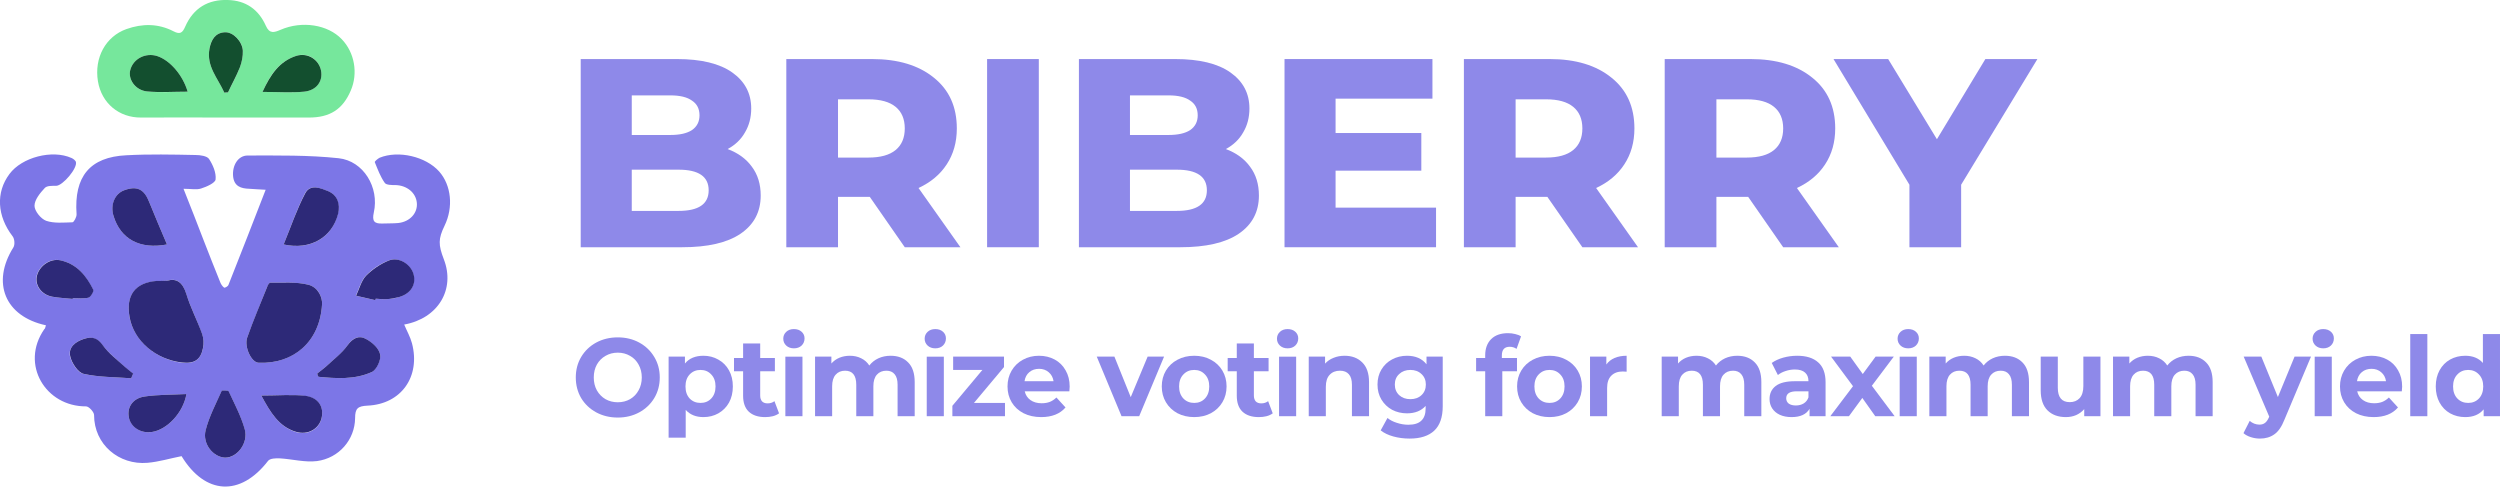
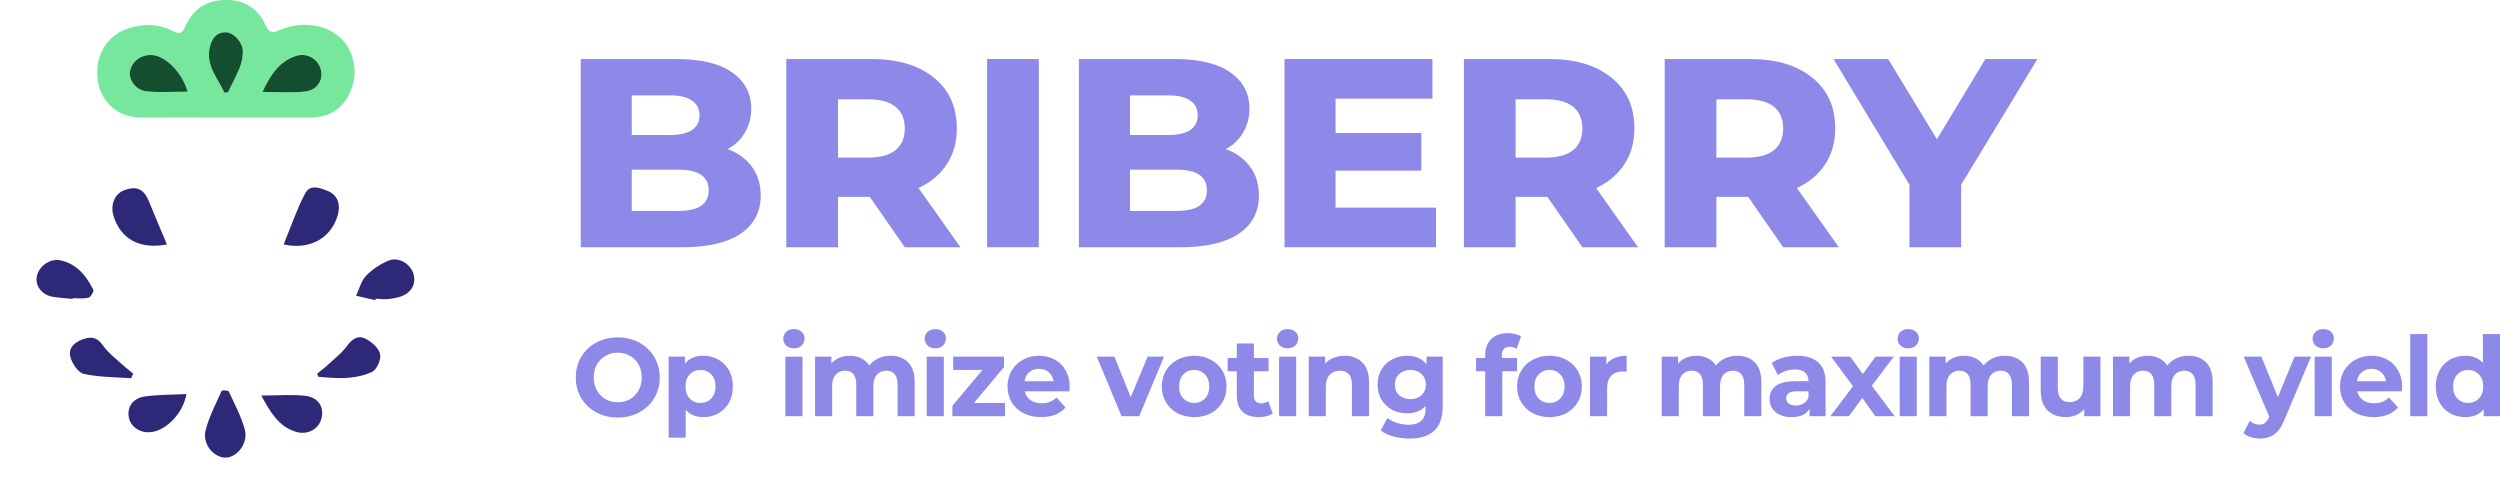
<svg xmlns="http://www.w3.org/2000/svg" width="254" height="50" viewBox="0 0 254 50" fill="none">
  <path d="M199.252 18.768V25.119H193.998V18.768L186.284 6H191.837L196.791 14.146L201.713 6H207L199.252 18.768Z" fill="#8E89E9" />
  <path d="M177.613 19.999H174.387V25.119H169.134V6H177.846C180.483 6 182.578 6.632 184.13 7.895C185.682 9.137 186.458 10.855 186.458 13.049C186.458 14.446 186.114 15.665 185.427 16.707C184.762 17.727 183.809 18.524 182.567 19.101L186.823 25.119H181.171L177.613 19.999ZM181.171 13.049C181.171 12.096 180.86 11.364 180.24 10.855C179.619 10.345 178.699 10.09 177.48 10.09H174.387V16.009H177.48C178.699 16.009 179.619 15.754 180.24 15.244C180.86 14.734 181.171 14.002 181.171 13.049Z" fill="#8E89E9" />
  <path d="M157.211 19.999H153.986V25.119H148.732V6H157.444C160.082 6 162.177 6.632 163.729 7.895C165.28 9.137 166.056 10.855 166.056 13.049C166.056 14.446 165.713 15.665 165.025 16.707C164.36 17.727 163.407 18.524 162.166 19.101L166.422 25.119H160.769L157.211 19.999ZM160.769 13.049C160.769 12.096 160.459 11.364 159.838 10.855C159.218 10.345 158.298 10.09 157.078 10.09H153.986V16.009H157.078C158.298 16.009 159.218 15.754 159.838 15.244C160.459 14.734 160.769 14.002 160.769 13.049Z" fill="#8E89E9" />
  <path d="M145.902 21.096V25.119H130.507V6H145.536V10.023H135.694V13.515H144.406V17.339H135.694V21.096H145.902Z" fill="#8E89E9" />
  <path d="M124.548 15.144C125.612 15.543 126.432 16.142 127.008 16.94C127.607 17.738 127.906 18.713 127.906 19.866C127.906 21.528 127.219 22.825 125.845 23.756C124.492 24.665 122.52 25.119 119.926 25.119H109.618V6H119.394C121.855 6 123.728 6.454 125.013 7.363C126.299 8.272 126.942 9.491 126.942 11.021C126.942 11.93 126.731 12.739 126.31 13.448C125.911 14.158 125.324 14.723 124.548 15.144ZM114.805 9.691V13.714H118.729C119.682 13.714 120.414 13.548 120.924 13.216C121.433 12.861 121.688 12.362 121.688 11.719C121.688 11.054 121.433 10.555 120.924 10.223C120.436 9.868 119.704 9.691 118.729 9.691H114.805ZM119.56 21.428C121.6 21.428 122.619 20.73 122.619 19.334C122.619 17.937 121.6 17.239 119.56 17.239H114.805V21.428H119.56Z" fill="#8E89E9" />
  <path d="M100.289 6H105.543V25.119H100.289V6Z" fill="#8E89E9" />
  <path d="M88.368 19.999H85.142V25.119H79.889V6H88.6C91.238 6 93.333 6.632 94.885 7.895C96.437 9.137 97.213 10.855 97.213 13.049C97.213 14.446 96.869 15.665 96.182 16.707C95.517 17.727 94.564 18.524 93.322 19.101L97.578 25.119H91.925L88.368 19.999ZM91.925 13.049C91.925 12.096 91.615 11.364 90.995 10.855C90.374 10.345 89.454 10.09 88.235 10.09H85.142V16.009H88.235C89.454 16.009 90.374 15.754 90.995 15.244C91.615 14.734 91.925 14.002 91.925 13.049Z" fill="#8E89E9" />
  <path d="M73.93 15.144C74.994 15.543 75.814 16.142 76.39 16.94C76.989 17.738 77.288 18.713 77.288 19.866C77.288 21.528 76.601 22.825 75.227 23.756C73.874 24.665 71.901 25.119 69.308 25.119H59V6H68.776C71.236 6 73.109 6.454 74.395 7.363C75.681 8.272 76.324 9.491 76.324 11.021C76.324 11.93 76.113 12.739 75.692 13.448C75.293 14.158 74.706 14.723 73.93 15.144ZM64.187 9.691V13.714H68.111C69.064 13.714 69.796 13.548 70.305 13.216C70.815 12.861 71.07 12.362 71.07 11.719C71.07 11.054 70.815 10.555 70.305 10.223C69.818 9.868 69.086 9.691 68.111 9.691H64.187ZM68.942 21.428C70.981 21.428 72.001 20.73 72.001 19.334C72.001 17.937 70.981 17.239 68.942 17.239H64.187V21.428H68.942Z" fill="#8E89E9" />
  <path d="M253.999 33.94V42.287H252.34V41.59C251.909 42.115 251.286 42.377 250.469 42.377C249.904 42.377 249.392 42.25 248.932 41.995C248.479 41.74 248.122 41.376 247.862 40.904C247.603 40.431 247.473 39.883 247.473 39.261C247.473 38.638 247.603 38.091 247.862 37.618C248.122 37.146 248.479 36.782 248.932 36.527C249.392 36.272 249.904 36.145 250.469 36.145C251.234 36.145 251.831 36.388 252.262 36.876V33.94H253.999ZM250.769 40.937C251.208 40.937 251.571 40.787 251.861 40.487C252.151 40.18 252.295 39.771 252.295 39.261C252.295 38.751 252.151 38.346 251.861 38.046C251.571 37.738 251.208 37.585 250.769 37.585C250.324 37.585 249.956 37.738 249.667 38.046C249.377 38.346 249.232 38.751 249.232 39.261C249.232 39.771 249.377 40.18 249.667 40.487C249.956 40.787 250.324 40.937 250.769 40.937Z" fill="#8E89E9" />
  <path d="M244.881 33.94H246.618V42.287H244.881V33.94Z" fill="#8E89E9" />
  <path d="M244.058 39.283C244.058 39.306 244.047 39.463 244.025 39.756H239.492C239.573 40.131 239.767 40.427 240.071 40.645C240.375 40.862 240.754 40.971 241.207 40.971C241.519 40.971 241.794 40.926 242.031 40.836C242.276 40.739 242.503 40.588 242.711 40.386L243.635 41.398C243.071 42.051 242.247 42.377 241.163 42.377C240.487 42.377 239.889 42.246 239.369 41.983C238.85 41.714 238.449 41.342 238.166 40.87C237.884 40.397 237.743 39.861 237.743 39.261C237.743 38.668 237.881 38.136 238.155 37.663C238.437 37.183 238.82 36.812 239.302 36.55C239.793 36.279 240.338 36.145 240.94 36.145C241.526 36.145 242.057 36.272 242.532 36.527C243.008 36.782 243.379 37.15 243.646 37.63C243.921 38.102 244.058 38.653 244.058 39.283ZM240.951 37.472C240.557 37.472 240.227 37.585 239.96 37.81C239.692 38.035 239.529 38.342 239.47 38.732H242.421C242.362 38.35 242.198 38.046 241.931 37.821C241.664 37.588 241.337 37.472 240.951 37.472Z" fill="#8E89E9" />
  <path d="M235.172 36.235H236.909V42.288H235.172V36.235ZM236.04 35.391C235.721 35.391 235.461 35.297 235.261 35.11C235.06 34.922 234.96 34.69 234.96 34.412C234.96 34.135 235.06 33.902 235.261 33.715C235.461 33.527 235.721 33.434 236.04 33.434C236.36 33.434 236.62 33.524 236.82 33.704C237.02 33.884 237.121 34.109 237.121 34.379C237.121 34.671 237.02 34.915 236.82 35.11C236.62 35.297 236.36 35.391 236.04 35.391Z" fill="#8E89E9" />
  <path d="M234.797 36.234L232.091 42.658C231.816 43.356 231.475 43.847 231.066 44.132C230.665 44.417 230.179 44.56 229.607 44.56C229.295 44.56 228.987 44.511 228.683 44.413C228.378 44.316 228.13 44.181 227.937 44.008L228.571 42.76C228.705 42.88 228.857 42.973 229.028 43.041C229.206 43.108 229.381 43.142 229.552 43.142C229.789 43.142 229.982 43.082 230.131 42.962C230.279 42.85 230.413 42.658 230.532 42.388L230.554 42.332L227.959 36.234H229.752L231.434 40.341L233.127 36.234H234.797Z" fill="#8E89E9" />
  <path d="M222.356 36.145C223.106 36.145 223.7 36.37 224.138 36.82C224.583 37.262 224.806 37.93 224.806 38.822V42.287H223.069V39.092C223.069 38.612 222.968 38.256 222.768 38.023C222.575 37.783 222.296 37.663 221.932 37.663C221.524 37.663 221.201 37.798 220.963 38.068C220.726 38.331 220.607 38.725 220.607 39.25V42.287H218.87V39.092C218.87 38.14 218.491 37.663 217.733 37.663C217.332 37.663 217.013 37.798 216.776 38.068C216.538 38.331 216.419 38.725 216.419 39.25V42.287H214.682V36.234H216.341V36.932C216.564 36.677 216.835 36.482 217.154 36.347C217.481 36.212 217.837 36.145 218.224 36.145C218.647 36.145 219.029 36.231 219.371 36.403C219.712 36.568 219.987 36.812 220.195 37.135C220.44 36.82 220.748 36.576 221.119 36.403C221.498 36.231 221.91 36.145 222.356 36.145Z" fill="#8E89E9" />
  <path d="M213.406 36.234V42.287H211.758V41.567C211.528 41.83 211.253 42.032 210.933 42.175C210.614 42.31 210.269 42.377 209.898 42.377C209.111 42.377 208.487 42.148 208.026 41.691C207.566 41.233 207.336 40.554 207.336 39.654V36.234H209.073V39.396C209.073 40.371 209.478 40.858 210.287 40.858C210.703 40.858 211.037 40.723 211.29 40.453C211.542 40.176 211.669 39.767 211.669 39.227V36.234H213.406Z" fill="#8E89E9" />
  <path d="M203.696 36.145C204.445 36.145 205.04 36.37 205.478 36.82C205.923 37.262 206.146 37.93 206.146 38.822V42.287H204.408V39.092C204.408 38.612 204.308 38.256 204.108 38.023C203.915 37.783 203.636 37.663 203.272 37.663C202.864 37.663 202.541 37.798 202.303 38.068C202.066 38.331 201.947 38.725 201.947 39.25V42.287H200.209V39.092C200.209 38.14 199.831 37.663 199.073 37.663C198.672 37.663 198.353 37.798 198.115 38.068C197.878 38.331 197.759 38.725 197.759 39.25V42.287H196.021V36.234H197.681V36.932C197.904 36.677 198.175 36.482 198.494 36.347C198.821 36.212 199.177 36.145 199.563 36.145C199.987 36.145 200.369 36.231 200.711 36.403C201.052 36.568 201.327 36.812 201.535 37.135C201.78 36.82 202.088 36.576 202.459 36.403C202.838 36.231 203.25 36.145 203.696 36.145Z" fill="#8E89E9" />
  <path d="M193.007 36.235H194.744V42.288H193.007V36.235ZM193.875 35.391C193.556 35.391 193.296 35.297 193.096 35.11C192.895 34.922 192.795 34.69 192.795 34.412C192.795 34.135 192.895 33.902 193.096 33.715C193.296 33.527 193.556 33.434 193.875 33.434C194.195 33.434 194.454 33.524 194.655 33.704C194.855 33.884 194.956 34.109 194.956 34.379C194.956 34.671 194.855 34.915 194.655 35.11C194.454 35.297 194.195 35.391 193.875 35.391Z" fill="#8E89E9" />
  <path d="M190.526 42.287L189.211 40.431L187.852 42.287H185.959L188.265 39.238L186.037 36.234H187.986L189.256 38.001L190.559 36.234H192.408L190.18 39.193L192.497 42.287H190.526Z" fill="#8E89E9" />
  <path d="M182.593 36.145C183.521 36.145 184.234 36.37 184.731 36.82C185.229 37.262 185.478 37.933 185.478 38.833V42.287H183.851V41.533C183.525 42.096 182.916 42.377 182.025 42.377C181.564 42.377 181.164 42.298 180.822 42.141C180.488 41.983 180.232 41.766 180.053 41.489C179.875 41.211 179.786 40.896 179.786 40.543C179.786 39.981 179.994 39.538 180.41 39.216C180.833 38.893 181.483 38.732 182.359 38.732H183.74C183.74 38.35 183.625 38.057 183.395 37.855C183.165 37.645 182.819 37.54 182.359 37.54C182.04 37.54 181.724 37.592 181.412 37.697C181.108 37.795 180.848 37.93 180.633 38.102L180.009 36.876C180.336 36.643 180.725 36.463 181.178 36.336C181.639 36.208 182.11 36.145 182.593 36.145ZM182.459 41.196C182.756 41.196 183.02 41.129 183.25 40.993C183.48 40.851 183.644 40.645 183.74 40.375V39.756H182.548C181.836 39.756 181.479 39.992 181.479 40.465C181.479 40.69 181.564 40.87 181.735 41.005C181.913 41.132 182.155 41.196 182.459 41.196Z" fill="#8E89E9" />
  <path d="M176.502 36.145C177.252 36.145 177.846 36.37 178.284 36.82C178.73 37.262 178.953 37.93 178.953 38.822V42.287H177.215V39.092C177.215 38.612 177.115 38.256 176.914 38.023C176.721 37.783 176.443 37.663 176.079 37.663C175.671 37.663 175.348 37.798 175.11 38.068C174.872 38.331 174.754 38.725 174.754 39.25V42.287H173.016V39.092C173.016 38.14 172.637 37.663 171.88 37.663C171.479 37.663 171.16 37.798 170.922 38.068C170.684 38.331 170.566 38.725 170.566 39.25V42.287H168.828V36.234H170.488V36.932C170.71 36.677 170.981 36.482 171.301 36.347C171.627 36.212 171.984 36.145 172.37 36.145C172.793 36.145 173.176 36.231 173.517 36.403C173.859 36.568 174.133 36.812 174.341 37.135C174.586 36.82 174.895 36.576 175.266 36.403C175.645 36.231 176.057 36.145 176.502 36.145Z" fill="#8E89E9" />
  <path d="M163.205 37.033C163.413 36.741 163.692 36.52 164.041 36.37C164.397 36.219 164.806 36.145 165.266 36.145V37.765C165.073 37.75 164.943 37.742 164.876 37.742C164.379 37.742 163.989 37.885 163.707 38.17C163.424 38.447 163.283 38.867 163.283 39.43V42.287H161.546V36.234H163.205V37.033Z" fill="#8E89E9" />
  <path d="M157.433 42.377C156.801 42.377 156.233 42.246 155.728 41.983C155.231 41.714 154.841 41.342 154.559 40.87C154.277 40.397 154.136 39.861 154.136 39.261C154.136 38.661 154.277 38.125 154.559 37.652C154.841 37.18 155.231 36.812 155.728 36.55C156.233 36.279 156.801 36.145 157.433 36.145C158.064 36.145 158.628 36.279 159.126 36.55C159.623 36.812 160.013 37.18 160.295 37.652C160.577 38.125 160.718 38.661 160.718 39.261C160.718 39.861 160.577 40.397 160.295 40.87C160.013 41.342 159.623 41.714 159.126 41.983C158.628 42.246 158.064 42.377 157.433 42.377ZM157.433 40.937C157.878 40.937 158.242 40.787 158.524 40.487C158.814 40.18 158.958 39.771 158.958 39.261C158.958 38.751 158.814 38.346 158.524 38.046C158.242 37.738 157.878 37.585 157.433 37.585C156.987 37.585 156.62 37.738 156.33 38.046C156.04 38.346 155.896 38.751 155.896 39.261C155.896 39.771 156.04 40.18 156.33 40.487C156.62 40.787 156.987 40.937 157.433 40.937Z" fill="#8E89E9" />
  <path d="M152.589 36.37H154.126V37.72H152.634V42.287H150.896V37.72H149.972V36.37H150.896V36.1C150.896 35.41 151.097 34.862 151.498 34.457C151.906 34.052 152.478 33.85 153.213 33.85C153.473 33.85 153.718 33.88 153.948 33.94C154.186 33.992 154.382 34.071 154.538 34.176L154.082 35.447C153.881 35.305 153.647 35.233 153.38 35.233C152.853 35.233 152.589 35.526 152.589 36.111V36.37Z" fill="#8E89E9" />
  <path d="M146.581 36.234V41.275C146.581 42.385 146.295 43.21 145.724 43.75C145.152 44.29 144.316 44.56 143.218 44.56C142.638 44.56 142.089 44.489 141.569 44.346C141.049 44.204 140.619 43.997 140.277 43.727L140.968 42.467C141.22 42.677 141.539 42.842 141.926 42.962C142.312 43.09 142.698 43.154 143.084 43.154C143.685 43.154 144.127 43.015 144.409 42.737C144.699 42.467 144.844 42.055 144.844 41.5V41.241C144.391 41.743 143.76 41.995 142.95 41.995C142.401 41.995 141.896 41.875 141.435 41.635C140.983 41.387 140.622 41.042 140.355 40.6C140.088 40.157 139.954 39.647 139.954 39.07C139.954 38.492 140.088 37.982 140.355 37.54C140.622 37.097 140.983 36.756 141.435 36.516C141.896 36.268 142.401 36.145 142.95 36.145C143.819 36.145 144.48 36.433 144.933 37.011V36.234H146.581ZM143.295 40.555C143.756 40.555 144.131 40.42 144.42 40.15C144.717 39.872 144.866 39.512 144.866 39.07C144.866 38.627 144.717 38.271 144.42 38.001C144.131 37.723 143.756 37.585 143.295 37.585C142.835 37.585 142.456 37.723 142.159 38.001C141.862 38.271 141.714 38.627 141.714 39.07C141.714 39.512 141.862 39.872 142.159 40.15C142.456 40.42 142.835 40.555 143.295 40.555Z" fill="#8E89E9" />
  <path d="M136.61 36.145C137.352 36.145 137.95 36.37 138.403 36.82C138.863 37.27 139.094 37.937 139.094 38.822V42.287H137.356V39.092C137.356 38.612 137.252 38.256 137.044 38.023C136.836 37.783 136.536 37.663 136.142 37.663C135.704 37.663 135.355 37.802 135.095 38.08C134.835 38.35 134.705 38.755 134.705 39.295V42.287H132.968V36.234H134.627V36.943C134.858 36.688 135.143 36.493 135.485 36.358C135.827 36.216 136.201 36.145 136.61 36.145Z" fill="#8E89E9" />
  <path d="M129.952 36.235H131.689V42.288H129.952V36.235ZM130.821 35.391C130.501 35.391 130.241 35.297 130.041 35.11C129.84 34.922 129.74 34.69 129.74 34.412C129.74 34.135 129.84 33.902 130.041 33.715C130.241 33.527 130.501 33.434 130.821 33.434C131.14 33.434 131.4 33.524 131.6 33.704C131.801 33.884 131.901 34.109 131.901 34.379C131.901 34.671 131.801 34.915 131.6 35.11C131.4 35.297 131.14 35.391 130.821 35.391Z" fill="#8E89E9" />
  <path d="M129.31 41.995C129.139 42.123 128.928 42.221 128.675 42.288C128.43 42.348 128.17 42.378 127.896 42.378C127.183 42.378 126.63 42.194 126.236 41.827C125.85 41.459 125.657 40.919 125.657 40.207V37.72H124.732V36.37H125.657V34.897H127.394V36.37H128.887V37.72H127.394V40.184C127.394 40.439 127.458 40.638 127.584 40.781C127.717 40.916 127.903 40.983 128.141 40.983C128.415 40.983 128.649 40.908 128.842 40.758L129.31 41.995Z" fill="#8E89E9" />
  <path d="M121.333 42.377C120.702 42.377 120.134 42.246 119.629 41.983C119.131 41.714 118.742 41.342 118.459 40.87C118.177 40.397 118.036 39.861 118.036 39.261C118.036 38.661 118.177 38.125 118.459 37.652C118.742 37.18 119.131 36.812 119.629 36.55C120.134 36.279 120.702 36.145 121.333 36.145C121.964 36.145 122.528 36.279 123.026 36.55C123.523 36.812 123.913 37.18 124.195 37.652C124.478 38.125 124.619 38.661 124.619 39.261C124.619 39.861 124.478 40.397 124.195 40.87C123.913 41.342 123.523 41.714 123.026 41.983C122.528 42.246 121.964 42.377 121.333 42.377ZM121.333 40.937C121.778 40.937 122.142 40.787 122.424 40.487C122.714 40.18 122.859 39.771 122.859 39.261C122.859 38.751 122.714 38.346 122.424 38.046C122.142 37.738 121.778 37.585 121.333 37.585C120.887 37.585 120.52 37.738 120.23 38.046C119.941 38.346 119.796 38.751 119.796 39.261C119.796 39.771 119.941 40.18 120.23 40.487C120.52 40.787 120.887 40.937 121.333 40.937Z" fill="#8E89E9" />
  <path d="M118.269 36.234L115.741 42.287H113.948L111.431 36.234H113.224L114.883 40.352L116.599 36.234H118.269Z" fill="#8E89E9" />
  <path d="M108.679 39.283C108.679 39.306 108.668 39.463 108.646 39.756H104.113C104.195 40.131 104.388 40.427 104.692 40.645C104.997 40.862 105.375 40.971 105.828 40.971C106.14 40.971 106.415 40.926 106.652 40.836C106.897 40.739 107.124 40.588 107.332 40.386L108.256 41.398C107.692 42.051 106.868 42.377 105.784 42.377C105.108 42.377 104.51 42.246 103.99 41.983C103.471 41.714 103.07 41.342 102.788 40.87C102.505 40.397 102.364 39.861 102.364 39.261C102.364 38.668 102.502 38.136 102.776 37.663C103.059 37.183 103.441 36.812 103.924 36.55C104.414 36.279 104.959 36.145 105.561 36.145C106.147 36.145 106.678 36.272 107.154 36.527C107.629 36.782 108 37.15 108.267 37.63C108.542 38.102 108.679 38.653 108.679 39.283ZM105.572 37.472C105.178 37.472 104.848 37.585 104.581 37.81C104.313 38.035 104.15 38.342 104.091 38.732H107.042C106.983 38.35 106.819 38.046 106.552 37.821C106.285 37.588 105.958 37.472 105.572 37.472Z" fill="#8E89E9" />
  <path d="M102.107 40.937V42.287H96.761V41.23L99.812 37.584H96.839V36.234H102.007V37.292L98.955 40.937H102.107Z" fill="#8E89E9" />
  <path d="M94.157 36.235H95.894V42.288H94.157V36.235ZM95.026 35.391C94.706 35.391 94.447 35.297 94.246 35.11C94.046 34.922 93.945 34.69 93.945 34.412C93.945 34.135 94.046 33.902 94.246 33.715C94.447 33.527 94.706 33.434 95.026 33.434C95.345 33.434 95.605 33.524 95.805 33.704C96.006 33.884 96.106 34.109 96.106 34.379C96.106 34.671 96.006 34.915 95.805 35.11C95.605 35.297 95.345 35.391 95.026 35.391Z" fill="#8E89E9" />
  <path d="M90.483 36.145C91.233 36.145 91.827 36.37 92.265 36.82C92.71 37.262 92.933 37.93 92.933 38.822V42.287H91.195V39.092C91.195 38.612 91.095 38.256 90.895 38.023C90.702 37.783 90.423 37.663 90.059 37.663C89.651 37.663 89.328 37.798 89.09 38.068C88.853 38.331 88.734 38.725 88.734 39.25V42.287H86.996V39.092C86.996 38.14 86.618 37.663 85.86 37.663C85.459 37.663 85.14 37.798 84.903 38.068C84.665 38.331 84.546 38.725 84.546 39.25V42.287H82.809V36.234H84.468V36.932C84.691 36.677 84.962 36.482 85.281 36.347C85.608 36.212 85.964 36.145 86.35 36.145C86.774 36.145 87.156 36.231 87.498 36.403C87.839 36.568 88.114 36.812 88.322 37.135C88.567 36.82 88.875 36.576 89.246 36.403C89.625 36.231 90.037 36.145 90.483 36.145Z" fill="#8E89E9" />
  <path d="M79.793 36.235H81.53V42.288H79.793V36.235ZM80.661 35.391C80.342 35.391 80.082 35.297 79.882 35.11C79.681 34.922 79.581 34.69 79.581 34.412C79.581 34.135 79.681 33.902 79.882 33.715C80.082 33.527 80.342 33.434 80.661 33.434C80.981 33.434 81.241 33.524 81.441 33.704C81.642 33.884 81.742 34.109 81.742 34.379C81.742 34.671 81.642 34.915 81.441 35.11C81.241 35.297 80.981 35.391 80.661 35.391Z" fill="#8E89E9" />
-   <path d="M79.152 41.995C78.981 42.123 78.769 42.221 78.517 42.288C78.272 42.348 78.012 42.378 77.737 42.378C77.025 42.378 76.471 42.194 76.078 41.827C75.692 41.459 75.499 40.919 75.499 40.207V37.72H74.574V36.37H75.499V34.897H77.236V36.37H78.729V37.72H77.236V40.184C77.236 40.439 77.299 40.638 77.425 40.781C77.559 40.916 77.745 40.983 77.982 40.983C78.257 40.983 78.491 40.908 78.684 40.758L79.152 41.995Z" fill="#8E89E9" />
  <path d="M71.472 36.145C72.029 36.145 72.534 36.276 72.987 36.538C73.448 36.793 73.808 37.157 74.068 37.63C74.328 38.095 74.457 38.638 74.457 39.261C74.457 39.883 74.328 40.431 74.068 40.904C73.808 41.368 73.448 41.732 72.987 41.995C72.534 42.25 72.029 42.377 71.472 42.377C70.708 42.377 70.106 42.133 69.668 41.646V44.47H67.931V36.234H69.59V36.932C70.021 36.407 70.648 36.145 71.472 36.145ZM71.172 40.937C71.617 40.937 71.981 40.787 72.263 40.487C72.553 40.18 72.698 39.771 72.698 39.261C72.698 38.751 72.553 38.346 72.263 38.046C71.981 37.738 71.617 37.585 71.172 37.585C70.726 37.585 70.359 37.738 70.069 38.046C69.787 38.346 69.646 38.751 69.646 39.261C69.646 39.771 69.787 40.18 70.069 40.487C70.359 40.787 70.726 40.937 71.172 40.937Z" fill="#8E89E9" />
  <path d="M62.766 42.423C61.956 42.423 61.225 42.246 60.572 41.894C59.926 41.541 59.417 41.058 59.046 40.443C58.682 39.82 58.5 39.123 58.5 38.35C58.5 37.578 58.682 36.884 59.046 36.269C59.417 35.646 59.926 35.159 60.572 34.806C61.225 34.454 61.956 34.277 62.766 34.277C63.575 34.277 64.303 34.454 64.949 34.806C65.595 35.159 66.103 35.646 66.475 36.269C66.846 36.884 67.032 37.578 67.032 38.35C67.032 39.123 66.846 39.82 66.475 40.443C66.103 41.058 65.595 41.541 64.949 41.894C64.303 42.246 63.575 42.423 62.766 42.423ZM62.766 40.87C63.226 40.87 63.642 40.765 64.013 40.555C64.385 40.338 64.674 40.038 64.882 39.655C65.097 39.273 65.205 38.837 65.205 38.35C65.205 37.862 65.097 37.428 64.882 37.045C64.674 36.662 64.385 36.366 64.013 36.156C63.642 35.939 63.226 35.83 62.766 35.83C62.306 35.83 61.89 35.939 61.518 36.156C61.147 36.366 60.854 36.662 60.639 37.045C60.431 37.428 60.327 37.862 60.327 38.35C60.327 38.837 60.431 39.273 60.639 39.655C60.854 40.038 61.147 40.338 61.518 40.555C61.89 40.765 62.306 40.87 62.766 40.87Z" fill="#8E89E9" />
  <g clip-path="url(#clip0_965_2150)">
-     <path d="M4.667 33.05C0.494 32.149 -0.889 28.719 1.358 25.139C1.531 24.863 1.482 24.262 1.284 24.012C-0.296 21.959 -0.445 19.555 0.963 17.677C2.222 15.975 5.309 15.174 7.26 16.05C7.433 16.125 7.63 16.275 7.705 16.426C7.927 17.052 6.371 18.879 5.704 18.879C5.309 18.879 4.766 18.854 4.544 19.105C4.074 19.605 3.506 20.306 3.506 20.907C3.506 21.433 4.149 22.234 4.692 22.434C5.507 22.71 6.47 22.61 7.359 22.585C7.507 22.585 7.803 22.034 7.779 21.759C7.507 17.928 9.137 15.95 12.841 15.775C15.187 15.649 17.533 15.7 19.879 15.749C20.348 15.749 21.039 15.85 21.237 16.15C21.632 16.751 21.978 17.552 21.904 18.228C21.879 18.579 20.99 18.979 20.422 19.155C19.953 19.305 19.41 19.18 18.644 19.18C19.41 21.108 20.076 22.81 20.718 24.488C21.262 25.89 21.805 27.267 22.373 28.669C22.447 28.869 22.595 29.095 22.768 29.22C22.842 29.27 23.163 29.095 23.212 28.944C24.472 25.79 25.682 22.635 26.991 19.28C26.349 19.255 25.83 19.205 25.336 19.18C24.472 19.155 23.78 18.929 23.682 17.903C23.583 16.826 24.176 15.8 25.163 15.8C28.25 15.8 31.337 15.749 34.399 16.075C36.943 16.35 38.548 19.055 37.98 21.583C37.782 22.485 38.029 22.735 38.844 22.71C39.387 22.685 39.906 22.71 40.449 22.66C41.659 22.535 42.449 21.633 42.351 20.607C42.252 19.555 41.313 18.829 40.178 18.804C39.807 18.804 39.239 18.804 39.091 18.579C38.646 17.953 38.375 17.202 38.078 16.476C38.054 16.401 38.375 16.125 38.572 16.025C40.474 15.249 43.264 15.9 44.622 17.427C45.857 18.829 46.079 21.058 45.166 22.935C44.524 24.262 44.524 24.863 45.092 26.34C46.277 29.395 44.524 32.349 41.066 32.975C41.338 33.626 41.684 34.227 41.857 34.878C42.746 38.258 40.77 41.062 37.338 41.213C36.35 41.263 36.078 41.488 36.078 42.489C36.053 44.668 34.448 46.546 32.201 46.846C30.991 46.996 29.707 46.646 28.448 46.571C28.028 46.546 27.435 46.571 27.238 46.821C24.422 50.477 20.842 50.276 18.447 46.345C17.286 46.571 16.15 46.921 14.989 47.021C12.1 47.272 9.557 45.169 9.557 42.164C9.557 41.864 9.038 41.288 8.742 41.288C4.642 41.313 2.025 37.031 4.494 33.451C4.593 33.401 4.593 33.251 4.667 33.05ZM16.99 28.519C16.471 28.544 16.199 28.569 15.903 28.569C13.73 28.719 12.767 30.021 13.162 32.224C13.606 34.653 15.878 36.531 18.496 36.856C19.731 37.006 20.397 36.531 20.62 35.404C20.718 34.953 20.694 34.402 20.546 33.977C20.052 32.6 19.385 31.298 18.94 29.921C18.57 28.694 17.953 28.218 16.99 28.519ZM32.72 30.922C32.769 30.246 32.374 29.195 31.288 28.919C30.053 28.619 28.744 28.744 27.46 28.719C27.361 28.719 27.238 28.944 27.164 29.095C26.472 30.822 25.756 32.55 25.114 34.302C24.793 35.229 25.534 36.831 26.275 36.856C29.732 37.006 32.498 34.778 32.72 30.922ZM28.818 24.838C31.535 25.439 33.732 24.162 34.325 21.733C34.572 20.707 34.251 19.806 33.337 19.43C32.596 19.13 31.51 18.654 30.991 19.63C30.152 21.258 29.559 23.01 28.818 24.838ZM16.965 24.838C16.323 23.336 15.73 21.934 15.162 20.532C14.619 19.205 13.903 18.854 12.619 19.33C11.656 19.68 11.211 20.807 11.532 21.934C12.248 24.262 14.174 25.364 16.965 24.838ZM22.867 46.495C24.052 46.546 25.262 45.018 24.867 43.641C24.497 42.314 23.83 41.037 23.237 39.785C23.188 39.66 22.546 39.635 22.521 39.735C21.928 41.037 21.237 42.339 20.891 43.741C20.546 45.068 21.657 46.445 22.867 46.495ZM38.128 30.497C38.128 30.447 38.153 30.396 38.153 30.346C38.523 30.371 38.893 30.422 39.264 30.396C39.659 30.371 40.079 30.321 40.474 30.196C41.684 29.871 42.276 28.944 42.005 27.893C41.733 26.866 40.523 26.065 39.486 26.466C38.646 26.791 37.807 27.342 37.165 28.018C36.671 28.544 36.473 29.37 36.152 30.046C36.819 30.196 37.486 30.346 38.128 30.497ZM26.546 40.186C27.485 41.914 28.324 43.341 30.053 43.892C31.263 44.267 32.399 43.616 32.67 42.515C32.942 41.363 32.349 40.411 31.016 40.236C29.658 40.036 28.275 40.186 26.546 40.186ZM7.383 30.371C7.383 30.346 7.383 30.321 7.383 30.296C7.927 30.296 8.47 30.371 8.964 30.246C9.186 30.196 9.532 29.595 9.458 29.445C8.742 27.993 7.754 26.766 6.075 26.441C5.038 26.215 3.877 27.067 3.704 28.143C3.556 29.044 4.223 29.946 5.284 30.146C6.001 30.271 6.692 30.296 7.383 30.371ZM18.94 40.036C17.434 40.111 16.051 40.086 14.693 40.286C13.483 40.462 12.89 41.388 13.088 42.389C13.285 43.391 14.323 44.067 15.434 43.892C16.965 43.666 18.619 41.939 18.94 40.036ZM32.226 37.958C32.275 38.058 32.3 38.183 32.349 38.283C34.177 38.459 36.029 38.584 37.757 37.807C38.251 37.582 38.721 36.531 38.622 36.005C38.498 35.404 37.782 34.778 37.165 34.428C36.473 34.052 35.831 34.327 35.313 35.078C34.769 35.88 33.93 36.48 33.214 37.157C32.893 37.457 32.547 37.682 32.226 37.958ZM13.335 38.434C13.384 38.283 13.458 38.108 13.508 37.958C13.211 37.707 12.89 37.482 12.619 37.232C11.878 36.531 11.038 35.88 10.421 35.078C9.878 34.327 9.285 34.177 8.519 34.428C7.68 34.703 6.914 35.279 7.112 36.205C7.285 36.906 7.902 37.858 8.47 37.983C10.075 38.333 11.705 38.308 13.335 38.434Z" fill="#7C76E7" />
    <path d="M22.866 11.943C20.027 11.943 17.187 11.918 14.347 11.943C12.1 11.968 10.322 10.491 9.951 8.263C9.556 5.859 10.742 3.706 12.841 2.955C14.47 2.379 16.076 2.379 17.631 3.18C18.298 3.531 18.545 3.331 18.817 2.705C19.656 0.802 21.163 -0.075 23.163 0.001C24.965 0.051 26.274 0.952 27.015 2.629C27.386 3.456 27.855 3.305 28.497 3.03C30.695 2.079 33.312 2.504 34.72 3.981C36.029 5.334 36.399 7.462 35.633 9.214C34.819 11.117 33.51 11.943 31.386 11.943C28.546 11.943 25.706 11.943 22.866 11.943ZM19.064 9.314C18.57 7.612 17.261 6.135 16.002 5.709C14.816 5.308 13.532 5.959 13.236 7.111C12.989 8.063 13.73 9.164 14.94 9.289C16.273 9.44 17.607 9.314 19.064 9.314ZM26.669 9.339C28.275 9.339 29.608 9.44 30.892 9.314C32.152 9.189 32.818 8.238 32.621 7.186C32.398 6.01 31.238 5.283 30.077 5.684C28.373 6.235 27.46 7.562 26.669 9.339ZM22.792 9.415C22.916 9.415 23.039 9.39 23.163 9.39C23.583 8.538 24.027 7.712 24.373 6.836C24.57 6.31 24.694 5.709 24.669 5.158C24.645 4.207 23.681 3.23 22.842 3.28C21.854 3.331 21.434 4.057 21.286 4.933C20.94 6.736 22.15 7.962 22.792 9.415Z" fill="#76E79C" />
-     <path d="M16.989 28.518C17.953 28.242 18.57 28.693 18.94 29.895C19.36 31.272 20.052 32.574 20.545 33.951C20.694 34.376 20.718 34.927 20.619 35.378C20.397 36.53 19.755 36.98 18.496 36.83C15.854 36.53 13.582 34.652 13.162 32.198C12.767 29.995 13.73 28.718 15.903 28.543C16.199 28.543 16.471 28.543 16.989 28.518Z" fill="#2D2978" />
-     <path d="M32.72 30.922C32.498 34.777 29.757 37.006 26.275 36.855C25.534 36.83 24.793 35.228 25.114 34.301C25.731 32.549 26.472 30.821 27.164 29.094C27.213 28.944 27.361 28.718 27.46 28.718C28.744 28.743 30.078 28.618 31.288 28.919C32.349 29.169 32.769 30.245 32.72 30.922Z" fill="#2D2978" />
    <path d="M28.818 24.837C29.559 23.034 30.152 21.257 31.016 19.629C31.535 18.653 32.621 19.128 33.362 19.429C34.276 19.829 34.597 20.706 34.35 21.732C33.733 24.136 31.535 25.438 28.818 24.837Z" fill="#2D2978" />
    <path d="M16.965 24.837C14.199 25.363 12.248 24.286 11.532 21.933C11.187 20.806 11.656 19.679 12.619 19.329C13.903 18.853 14.644 19.204 15.162 20.531C15.73 21.933 16.323 23.335 16.965 24.837Z" fill="#2D2978" />
    <path d="M22.867 46.495C21.657 46.445 20.545 45.093 20.891 43.716C21.237 42.339 21.928 41.037 22.521 39.71C22.57 39.635 23.188 39.66 23.237 39.76C23.83 41.037 24.497 42.288 24.867 43.615C25.262 45.018 24.077 46.52 22.867 46.495Z" fill="#2D2978" />
    <path d="M38.128 30.496C37.486 30.346 36.819 30.195 36.177 30.045C36.498 29.369 36.695 28.543 37.189 28.017C37.831 27.366 38.646 26.815 39.511 26.465C40.523 26.064 41.758 26.84 42.029 27.892C42.301 28.943 41.708 29.87 40.498 30.195C40.103 30.295 39.683 30.37 39.288 30.395C38.918 30.421 38.547 30.37 38.177 30.346C38.152 30.395 38.152 30.446 38.128 30.496Z" fill="#2D2978" />
    <path d="M26.546 40.186C28.274 40.186 29.657 40.06 31.016 40.211C32.349 40.386 32.942 41.337 32.67 42.489C32.398 43.591 31.262 44.242 30.052 43.866C28.324 43.34 27.484 41.913 26.546 40.186Z" fill="#2D2978" />
    <path d="M7.383 30.37C6.692 30.295 6 30.27 5.309 30.145C4.247 29.945 3.58 29.043 3.729 28.142C3.901 27.09 5.037 26.239 6.099 26.44C7.778 26.79 8.766 27.992 9.482 29.444C9.556 29.594 9.211 30.195 8.988 30.245C8.495 30.37 7.927 30.295 7.408 30.295C7.383 30.32 7.383 30.345 7.383 30.37Z" fill="#2D2978" />
    <path d="M18.941 40.035C18.62 41.938 16.965 43.666 15.434 43.891C14.298 44.066 13.261 43.39 13.088 42.389C12.891 41.387 13.483 40.461 14.693 40.285C16.052 40.085 17.459 40.11 18.941 40.035Z" fill="#2D2978" />
    <path d="M32.226 37.957C32.547 37.682 32.892 37.456 33.213 37.156C33.929 36.48 34.744 35.879 35.312 35.078C35.856 34.327 36.498 34.051 37.164 34.427C37.782 34.752 38.498 35.378 38.621 36.004C38.745 36.555 38.251 37.606 37.757 37.807C36.029 38.583 34.176 38.458 32.349 38.282C32.3 38.182 32.25 38.057 32.226 37.957Z" fill="#2D2978" />
    <path d="M13.335 38.433C11.705 38.308 10.05 38.333 8.495 37.982C7.927 37.857 7.285 36.881 7.137 36.205C6.914 35.278 7.68 34.703 8.544 34.427C9.334 34.177 9.902 34.302 10.446 35.078C11.038 35.904 11.878 36.53 12.643 37.231C12.915 37.482 13.236 37.707 13.532 37.957C13.458 38.108 13.384 38.283 13.335 38.433Z" fill="#2D2978" />
    <path d="M19.064 9.314C17.607 9.314 16.273 9.414 14.94 9.289C13.73 9.164 12.989 8.037 13.236 7.111C13.532 5.959 14.816 5.308 16.002 5.708C17.261 6.134 18.57 7.611 19.064 9.314Z" fill="#134F2F" />
    <path d="M26.67 9.339C27.485 7.561 28.398 6.234 30.078 5.684C31.238 5.308 32.399 6.034 32.621 7.186C32.819 8.237 32.177 9.189 30.893 9.314C29.584 9.439 28.275 9.339 26.67 9.339Z" fill="#134F2F" />
    <path d="M22.793 9.415C22.151 7.963 20.941 6.736 21.287 4.934C21.459 4.057 21.855 3.331 22.842 3.281C23.682 3.231 24.62 4.208 24.67 5.159C24.694 5.71 24.571 6.311 24.373 6.836C24.028 7.713 23.558 8.539 23.163 9.39C23.04 9.39 22.916 9.39 22.793 9.415Z" fill="#134F2F" />
  </g>
  <defs>
    <clipPath id="clip0_965_2150">
      <rect width="45.734" height="49.449" fill="white" />
    </clipPath>
  </defs>
</svg>